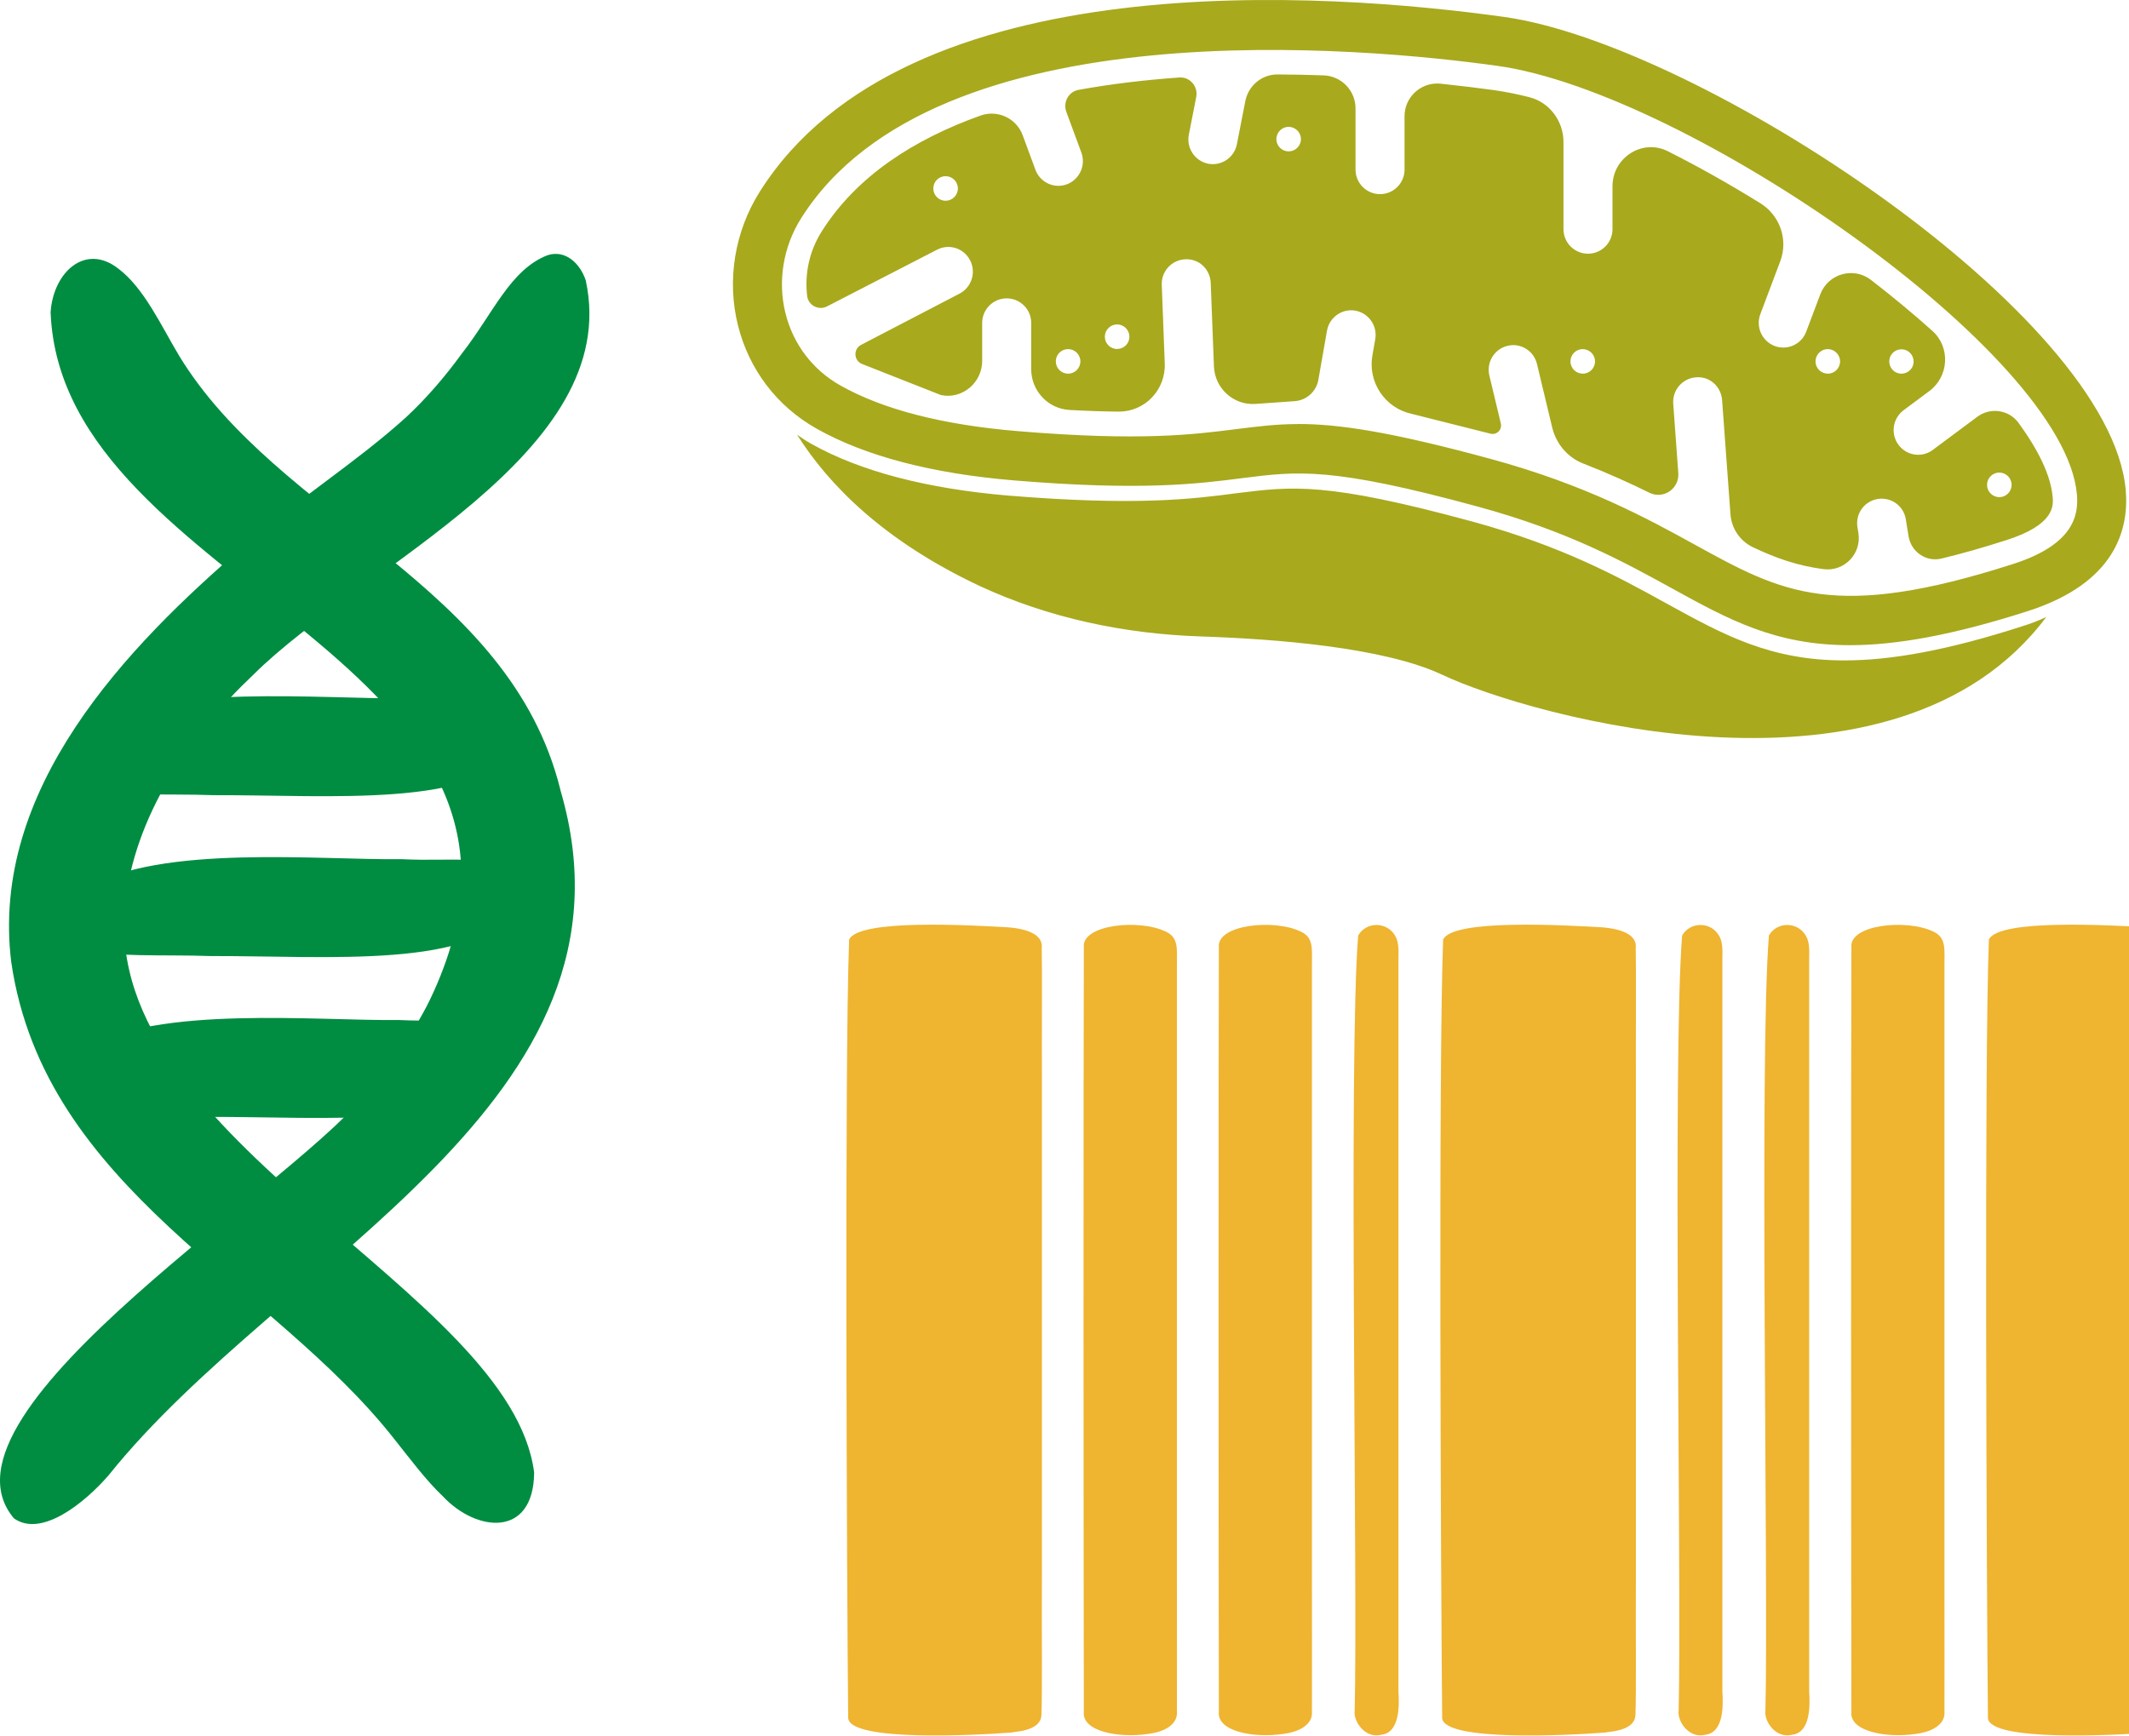
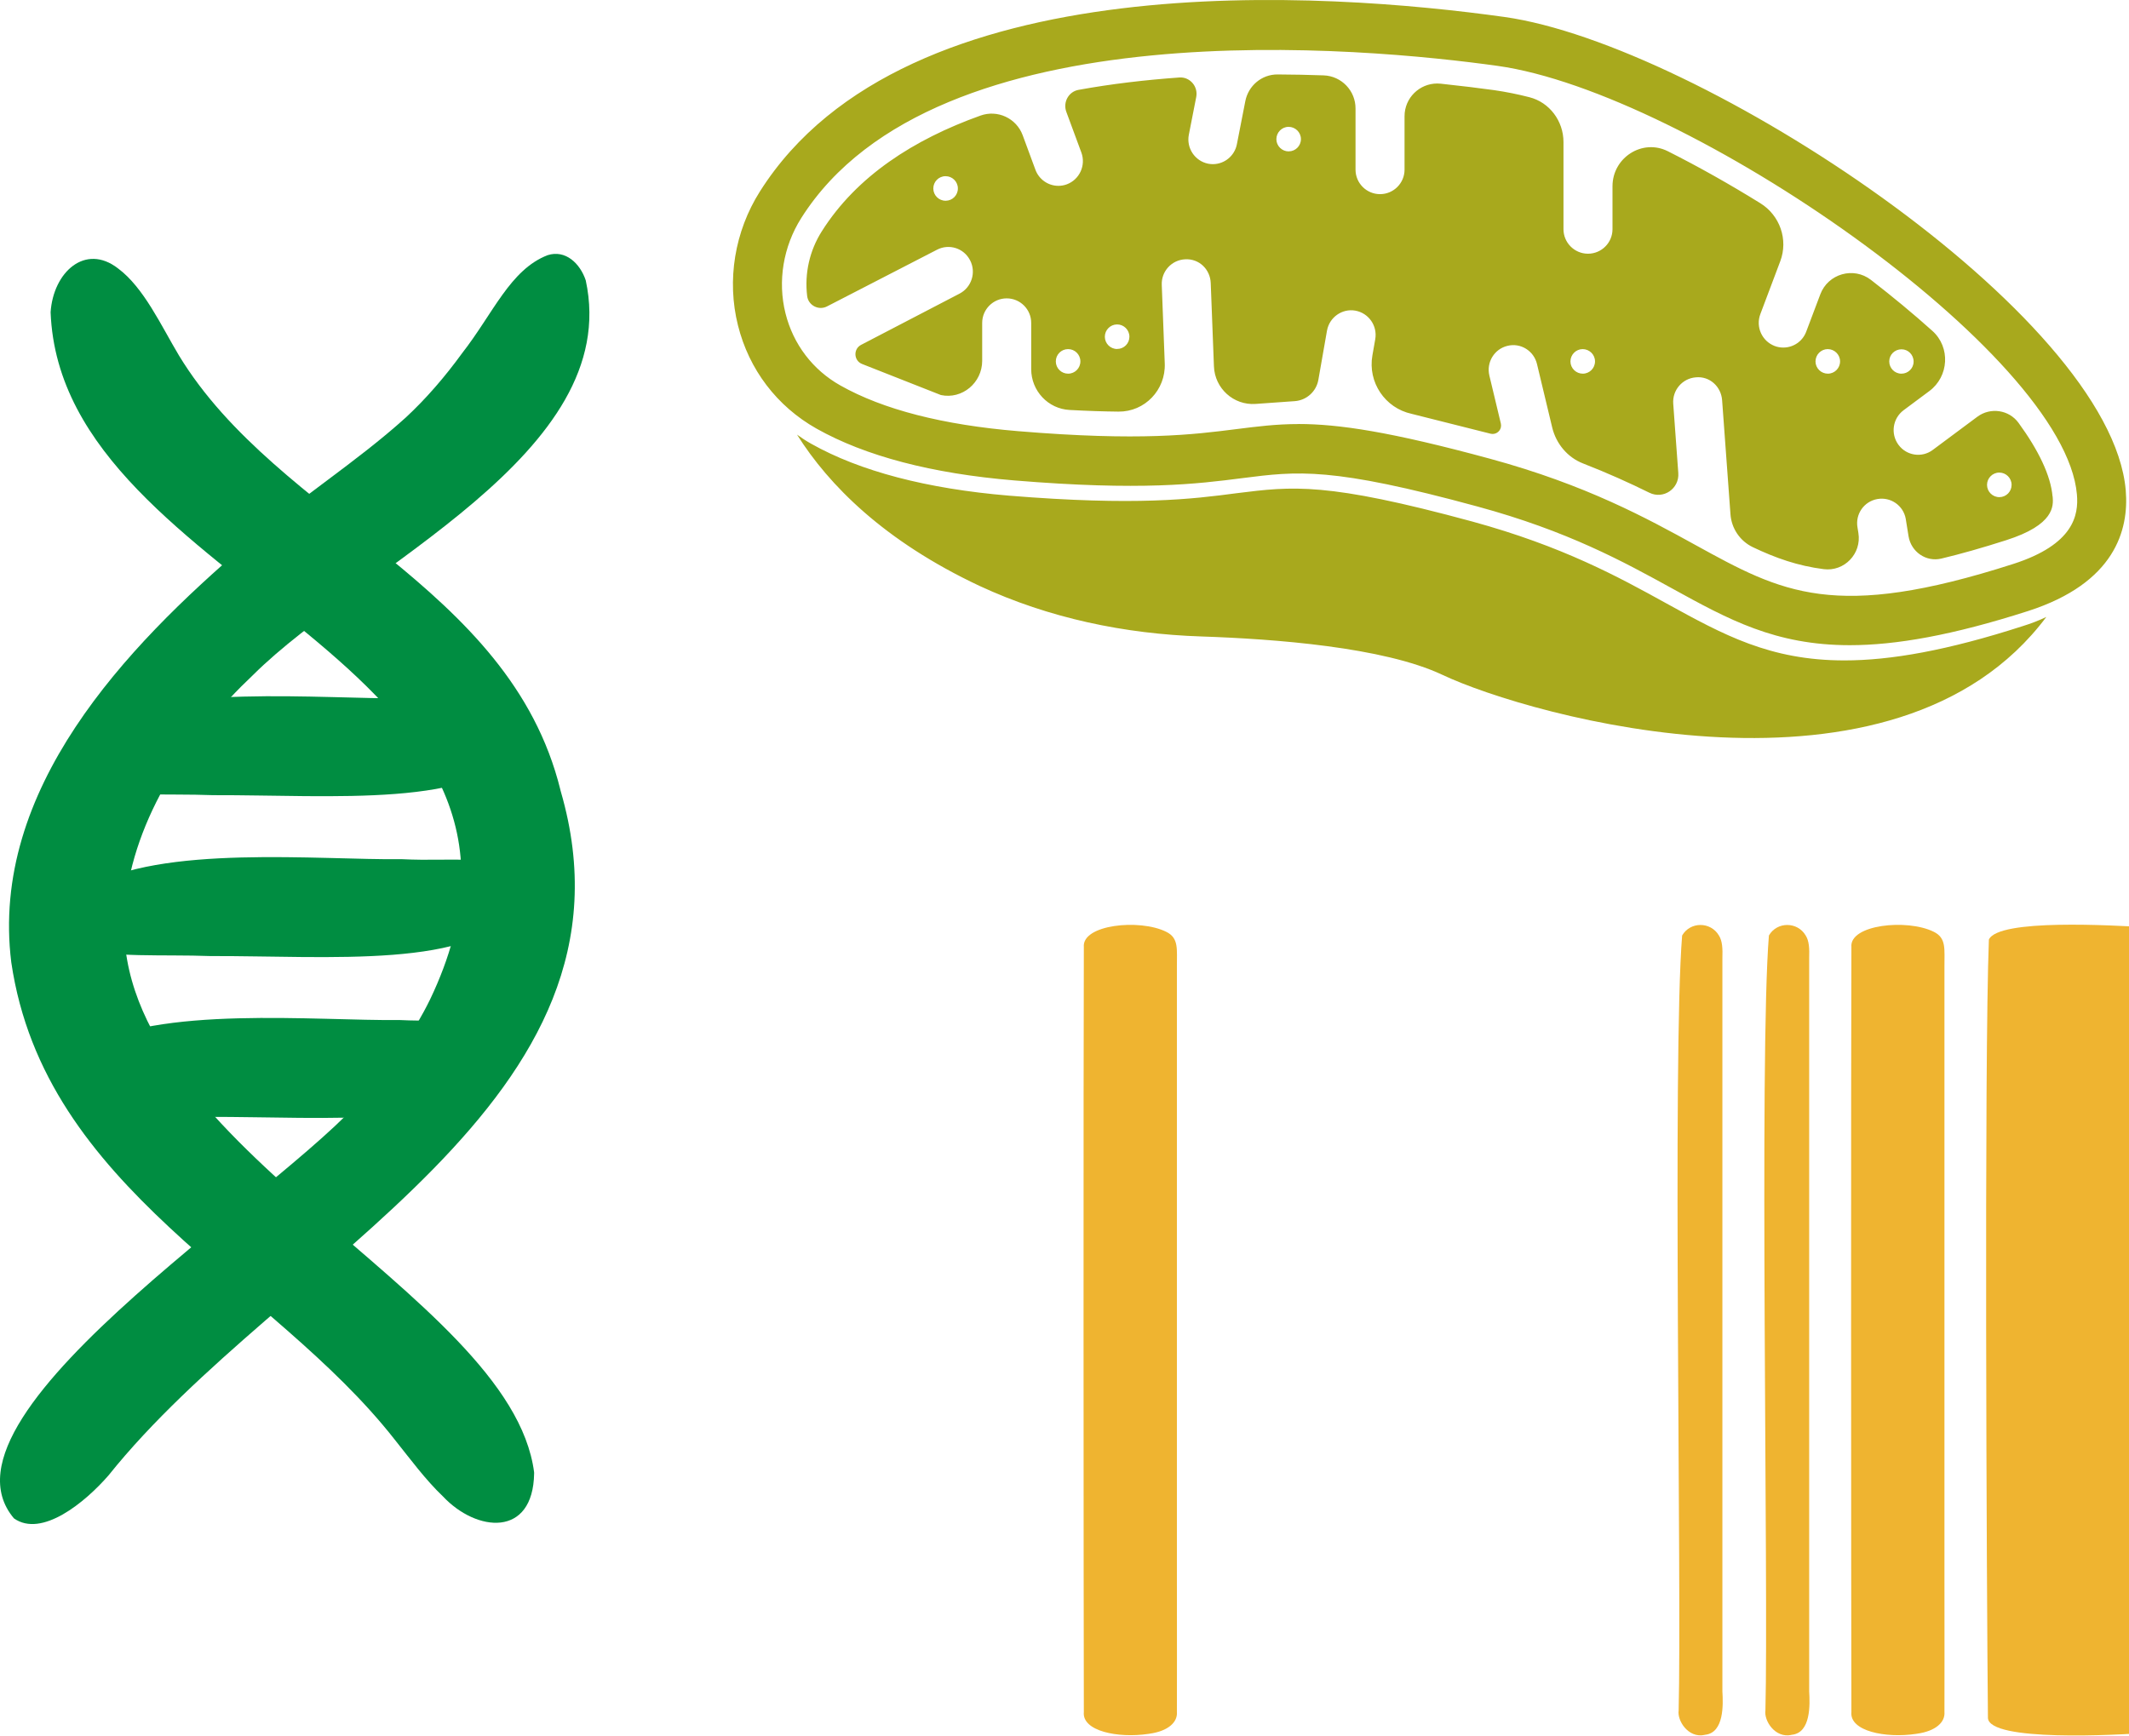
<svg xmlns="http://www.w3.org/2000/svg" width="244" height="199" viewBox="0 0 244 199" fill="none">
  <g clip-path="url(#clip0_1501_7621)">
    <path d="M64.227 90.547C58.377 66.893 31.932 59.557 20.509 40.748C18.486 37.376 16.501 32.98 13.525 30.768C9.76 27.847 6.095 31.223 5.8 35.797C7.052 67.949 68.104 75.272 49.28 114.592C47.506 118.213 45.181 121.525 42.574 124.521C35.532 134.862 -8.902 161.631 1.597 174.057C4.785 176.317 9.765 172.211 12.445 169.122C32.324 144.261 74.625 126.366 64.27 90.723L64.225 90.555L64.227 90.547Z" fill="#008D41" />
    <path d="M61.215 168.79C58.533 147.931 11.711 130.955 14.325 103.888C15.302 93.672 21.767 84.202 28.998 77.382C41.55 64.881 71.428 51.998 67.131 32.14C66.483 30.194 64.806 28.596 62.759 29.253C58.466 30.916 56.54 35.903 52.968 40.481C51.033 43.142 48.882 45.658 46.505 47.863C40.796 53.022 34.096 57.214 28.188 62.414C14.373 74.224 -1.166 90.508 1.292 110.314C5.126 136.402 31.105 146.996 45.222 165.01C46.989 167.22 48.791 169.666 50.772 171.547C54.62 175.645 61.096 176.288 61.215 168.908L61.211 168.781L61.215 168.79Z" fill="#008D41" />
    <path d="M59.025 81.731C55.701 79.409 52.326 80.34 46.428 80.051C36.928 80.165 18.669 78.323 10.333 83.32C7.396 85.244 6.679 89.03 10.159 90.234C12.657 91.375 19.148 90.951 24.424 91.154C37.981 91.117 54.903 92.675 59.481 85.559C60.206 84.204 60.126 82.771 59.086 81.786L59.025 81.731Z" fill="#008D41" />
    <path d="M58.703 100.175C55.379 97.853 52.005 98.784 46.106 98.494C36.606 98.609 18.348 96.767 10.011 101.764C7.075 103.688 6.357 107.473 9.837 108.677C12.336 109.819 18.827 109.394 24.103 109.598C37.659 109.561 54.581 111.119 59.16 104.003C59.884 102.648 59.804 101.214 58.764 100.23L58.703 100.175Z" fill="#008D41" />
    <path d="M58.383 118.611C55.059 116.29 51.684 117.221 45.786 116.931C36.286 117.045 18.027 115.203 9.691 120.2C6.755 122.124 6.037 125.91 9.517 127.114C12.015 128.255 18.507 127.831 23.782 128.034C37.339 127.997 54.261 129.555 58.839 122.439C59.564 121.085 59.484 119.651 58.444 118.666L58.383 118.611Z" fill="#008D41" />
    <path d="M211.998 73.961C203.458 73.961 198.1 71.015 191.63 67.452C186.036 64.375 179.696 60.884 169.346 58.068C152.574 53.499 148.73 54.002 142.361 54.813C137.227 55.47 130.834 56.281 116.238 55.073C106.8 54.286 99.177 52.286 93.576 49.132C89.04 46.57 85.841 42.369 84.575 37.292C83.28 32.12 84.196 26.528 87.088 21.954C103.819 -4.52 152.32 -0.863 172.398 1.942C194.682 5.054 241.911 36.02 243.626 56.203C244.01 60.754 242.384 66.843 232.437 70.044C223.743 72.837 217.261 73.961 211.998 73.961ZM148.813 48.606C153.414 48.606 159.369 49.487 170.813 52.6C181.801 55.594 188.744 59.411 194.321 62.482C204.245 67.944 210.236 71.239 230.734 64.648C237.694 62.411 238.233 59.032 238.031 56.689C236.653 40.458 193.316 10.575 171.629 7.551C156.803 5.48 107.231 0.628 91.826 25.002C89.761 28.268 89.105 32.244 90.022 35.913C90.909 39.463 93.144 42.404 96.32 44.191C101.211 46.949 108.065 48.712 116.7 49.428C130.71 50.594 136.778 49.813 141.657 49.197C144.099 48.89 146.246 48.612 148.819 48.612L148.813 48.606ZM211.383 75.707C202.843 75.707 197.509 72.76 191.021 69.192C185.432 66.103 179.087 62.624 168.749 59.789C151.983 55.233 148.133 55.742 141.757 56.535C136.618 57.215 130.243 58.008 115.635 56.819C106.196 56.026 98.556 54.014 92.973 50.872C92.411 50.558 91.867 50.203 91.346 49.825C94.995 55.63 101.347 62.026 112.241 67.156C120.219 70.867 128.924 72.677 137.689 72.961C146.086 73.245 158.553 74.18 165.295 77.352C175.349 82.11 217.196 93.915 234.524 70.725C233.655 71.139 232.75 71.488 231.828 71.772C223.152 74.577 216.664 75.707 211.383 75.707ZM235.24 56.925C235.033 54.511 233.631 51.618 231.337 48.47C230.237 46.967 228.114 46.665 226.623 47.771L221.502 51.582C220.266 52.505 218.515 52.245 217.593 51.008C217.593 51.002 217.581 50.99 217.575 50.984C216.652 49.724 216.918 47.961 218.166 47.026L221.117 44.83C223.365 43.156 223.56 39.807 221.466 37.931C219.284 35.972 216.918 34.014 214.423 32.084C212.43 30.546 209.508 31.375 208.621 33.741L207.007 38.02C206.599 39.114 205.552 39.842 204.381 39.842C204.038 39.842 203.701 39.783 203.381 39.659C201.926 39.097 201.199 37.463 201.749 36.008L204.032 29.948C204.966 27.469 203.99 24.688 201.749 23.297C198.236 21.12 194.658 19.102 191.139 17.333C188.224 15.871 184.805 18.066 184.805 21.351V26.274C184.805 27.824 183.546 29.084 181.996 29.084C180.447 29.084 179.187 27.824 179.187 26.274V16.279C179.187 13.877 177.59 11.729 175.278 11.143C173.941 10.8 172.593 10.528 171.227 10.332C169.595 10.108 167.519 9.847 165.112 9.593C163.048 9.38 161.203 10.877 160.99 12.942C160.978 13.072 160.972 13.202 160.972 13.338V19.445C160.972 20.995 159.712 22.256 158.163 22.256C156.613 22.256 155.354 20.995 155.354 19.445V12.451C155.366 10.403 153.751 8.717 151.705 8.64C149.99 8.581 148.221 8.54 146.412 8.534C144.602 8.528 143.064 9.824 142.721 11.605L141.757 16.534C141.503 17.853 140.35 18.812 139.007 18.818C138.824 18.818 138.641 18.8 138.463 18.765C136.937 18.457 135.95 16.966 136.251 15.439L137.097 11.12C137.334 9.918 136.376 8.794 135.157 8.883C131.29 9.161 127.398 9.611 123.601 10.303C122.466 10.51 121.809 11.723 122.206 12.812L123.933 17.486C124.471 18.948 123.731 20.575 122.277 21.126C121.963 21.244 121.632 21.303 121.301 21.303C120.124 21.303 119.077 20.564 118.669 19.463L117.208 15.504C116.487 13.552 114.328 12.546 112.371 13.25C104.706 15.995 98.177 20.203 94.191 26.505C92.789 28.712 92.192 31.333 92.506 33.931C92.636 35.008 93.819 35.623 94.782 35.126L107.397 28.623C108.769 27.913 110.46 28.445 111.17 29.824C111.17 29.83 111.176 29.836 111.182 29.842C111.898 31.232 111.353 32.937 109.976 33.658L98.686 39.534C97.775 40.008 97.84 41.345 98.798 41.724L107.835 45.286C110.271 45.807 112.566 43.878 112.566 41.363V37.014C112.566 35.463 113.826 34.203 115.375 34.203C116.924 34.203 118.184 35.463 118.184 37.014V42.322C118.184 44.801 120.118 46.866 122.578 46.996C124.654 47.109 126.505 47.168 128.179 47.185C131.195 47.221 133.608 44.706 133.49 41.665L133.147 32.658C133.082 31.102 134.288 29.789 135.843 29.724C137.44 29.641 138.7 30.883 138.759 32.446L139.126 41.99C139.22 44.529 141.385 46.481 143.898 46.304L148.399 45.984C149.753 45.884 150.865 44.872 151.096 43.535L152.083 37.907C152.355 36.369 153.822 35.339 155.336 35.611C156.868 35.889 157.885 37.357 157.613 38.889L157.288 40.742C156.743 43.819 158.731 46.777 161.782 47.44L170.831 49.718C171.351 49.848 171.877 49.529 172.008 49.008C172.043 48.854 172.043 48.694 172.008 48.547L170.695 43.061C170.328 41.54 171.256 40.008 172.765 39.647C174.278 39.268 175.792 40.215 176.153 41.736L177.892 48.996C178.341 50.866 179.648 52.434 181.429 53.127C184.267 54.233 186.775 55.369 189.028 56.482C190.637 57.275 192.476 56.026 192.346 54.227C192.091 50.736 191.766 46.286 191.766 46.286C191.648 44.736 192.807 43.375 194.357 43.256C195.941 43.103 197.248 44.31 197.367 45.872L198.325 58.955C198.443 60.582 199.419 62.02 200.886 62.724C203.494 63.967 206.037 64.867 209.011 65.245C211.371 65.547 213.37 63.47 212.986 61.103L212.885 60.47C212.613 58.943 213.624 57.482 215.156 57.209C216.688 56.937 218.143 57.949 218.415 59.482C218.415 59.511 218.427 59.535 218.427 59.565L218.734 61.47C219.024 63.263 220.745 64.452 222.495 64.032C224.713 63.505 227.15 62.813 229.888 61.937C235.5 60.156 235.335 57.973 235.252 56.925H235.24ZM108.385 23.013C107.61 23.019 106.971 22.398 106.965 21.617C106.959 20.836 107.58 20.203 108.361 20.197C109.136 20.191 109.774 20.812 109.78 21.593C109.78 21.593 109.78 21.599 109.78 21.605C109.78 22.38 109.159 23.007 108.385 23.013ZM122.424 42.836C121.65 42.842 121.011 42.221 121.005 41.44C120.999 40.659 121.62 40.026 122.401 40.02C123.176 40.014 123.814 40.635 123.82 41.416C123.82 41.416 123.82 41.422 123.82 41.428C123.82 42.203 123.199 42.83 122.424 42.836ZM128.043 40.008C127.268 40.014 126.629 39.386 126.623 38.611C126.618 37.836 127.244 37.197 128.019 37.191C128.794 37.185 129.433 37.812 129.439 38.588C129.439 38.588 129.439 38.594 129.439 38.599C129.439 39.375 128.812 40.002 128.043 40.002V40.008ZM147.701 17.356C146.926 17.356 146.288 16.735 146.282 15.96C146.282 15.185 146.903 14.546 147.677 14.54C148.452 14.54 149.091 15.161 149.097 15.936C149.097 15.936 149.097 15.942 149.097 15.948C149.097 16.723 148.47 17.35 147.701 17.35V17.356ZM181.405 42.836C180.63 42.836 179.991 42.215 179.985 41.44C179.985 40.665 180.606 40.026 181.381 40.02C182.156 40.02 182.795 40.641 182.801 41.416C182.801 41.416 182.801 41.422 182.801 41.428C182.801 42.203 182.18 42.83 181.405 42.836ZM209.49 42.836C208.716 42.836 208.077 42.215 208.071 41.44C208.071 40.665 208.692 40.026 209.467 40.02C210.242 40.02 210.88 40.641 210.886 41.416C210.886 41.416 210.886 41.422 210.886 41.428C210.886 42.203 210.265 42.83 209.49 42.836ZM216.522 41.428C216.522 40.659 217.155 40.037 217.93 40.043C218.699 40.043 219.32 40.676 219.314 41.452C219.314 42.221 218.687 42.836 217.918 42.836C217.143 42.836 216.522 42.203 216.522 41.428ZM229.149 56.99C228.374 56.996 227.735 56.369 227.729 55.594C227.723 54.819 228.35 54.18 229.125 54.174C229.9 54.168 230.538 54.795 230.544 55.57C230.544 55.57 230.544 55.576 230.544 55.582C230.544 56.357 229.923 56.985 229.149 56.99Z" fill="#A8A91D" />
-     <path d="M116.012 198.6C111.761 198.931 97.372 199.671 97.209 196.944C97.063 182.47 96.773 121.664 97.318 107.707C98.408 105.292 111.507 106.081 115.413 106.295C117.938 106.47 119.555 107.24 119.391 108.662C119.446 111.564 119.391 117.564 119.41 125.151C119.41 141.28 119.41 164.228 119.41 180.006C119.373 187.798 119.464 193.876 119.355 196.613C119.301 197.684 118.319 198.337 116.176 198.561L115.994 198.58L116.012 198.6Z" fill="#EFB430" />
-     <path d="M184.089 198.6C179.838 198.931 165.449 199.671 165.285 196.944C165.14 182.47 164.849 121.664 165.394 107.707C166.484 105.292 179.583 106.081 183.489 106.295C186.015 106.47 187.632 107.24 187.468 108.662C187.523 111.564 187.468 117.564 187.486 125.151C187.486 141.28 187.486 164.228 187.486 180.006C187.45 187.798 187.541 193.876 187.432 196.613C187.377 197.684 186.396 198.337 184.252 198.561L184.071 198.58L184.089 198.6Z" fill="#EFB430" />
    <path d="M246.637 198.6C242.385 198.931 227.997 199.671 227.833 196.944C227.688 182.47 227.397 121.664 227.942 107.707C229.032 105.292 242.131 106.081 246.037 106.295C248.562 106.47 250.179 107.24 250.016 108.662C250.07 111.564 250.016 117.564 250.034 125.151C250.034 141.28 250.034 164.228 250.034 180.006C249.998 187.798 250.089 193.876 249.98 196.613C249.925 197.684 248.944 198.337 246.8 198.561L246.619 198.58L246.637 198.6Z" fill="#EFB430" />
    <path d="M131.611 198.765C128.105 199.281 123.999 198.444 124.217 196.262C124.181 183.902 124.163 120.671 124.217 108.574C123.963 105.993 130.594 105.301 133.646 106.811C135.136 107.532 134.864 108.837 134.882 110.824V127.722C134.882 143.569 134.882 165.533 134.882 180.834C134.882 187.847 134.9 193.408 134.882 196.262C134.973 197.411 133.901 198.444 131.739 198.745L131.611 198.765Z" fill="#EFB430" />
    <path d="M219.579 198.765C216.073 199.281 211.967 198.444 212.185 196.262C212.148 183.902 212.13 120.671 212.185 108.574C211.93 105.993 218.562 105.301 221.614 106.811C223.104 107.532 222.831 108.837 222.849 110.824V127.722C222.849 143.569 222.849 165.533 222.849 180.834C222.849 187.847 222.867 193.408 222.849 196.262C222.94 197.411 221.868 198.444 219.706 198.745L219.579 198.765Z" fill="#EFB430" />
-     <path d="M147.086 198.765C143.579 199.281 139.473 198.444 139.691 196.262C139.655 183.902 139.637 120.671 139.691 108.574C139.437 105.993 146.068 105.301 149.12 106.811C150.61 107.532 150.338 108.837 150.356 110.824C150.356 114.593 150.356 120.583 150.356 127.722C150.356 143.569 150.356 165.533 150.356 180.834C150.356 187.847 150.374 193.408 150.356 196.262C150.447 197.411 149.375 198.444 147.213 198.745L147.086 198.765Z" fill="#EFB430" />
-     <path d="M158.237 198.882C156.348 199.282 155.076 197.236 155.257 196.077C155.621 181.857 154.531 121.1 155.657 107.24C156.584 105.633 158.927 105.633 159.872 107.24C160.272 107.863 160.308 108.74 160.272 109.87C160.272 131.58 160.272 159.981 160.272 181.662C160.272 186.678 160.272 190.915 160.272 193.896C160.363 195.396 160.472 198.619 158.31 198.863H158.237V198.882Z" fill="#EFB430" />
    <path d="M195.365 198.882C193.476 199.282 192.204 197.236 192.386 196.077C192.749 181.857 191.659 121.1 192.786 107.24C193.712 105.633 196.056 105.633 197 107.24C197.4 107.863 197.436 108.74 197.4 109.87C197.4 131.58 197.4 159.981 197.4 181.662C197.4 186.678 197.4 190.915 197.4 193.896C197.491 195.396 197.6 198.619 195.438 198.863H195.365V198.882Z" fill="#EFB430" />
    <path d="M205.311 198.882C203.421 199.282 202.15 197.236 202.331 196.077C202.695 181.857 201.605 121.1 202.731 107.24C203.658 105.633 206.001 105.633 206.946 107.24C207.346 107.863 207.382 108.74 207.346 109.87C207.346 131.58 207.346 159.981 207.346 181.662C207.346 186.678 207.346 190.915 207.346 193.896C207.437 195.396 207.546 198.619 205.384 198.863H205.311V198.882Z" fill="#EFB430" />
  </g>
  <defs>
    <clipPath id="clip0_1501_7621">
      <rect width="244" height="199" fill="white" />
    </clipPath>
  </defs>
</svg>